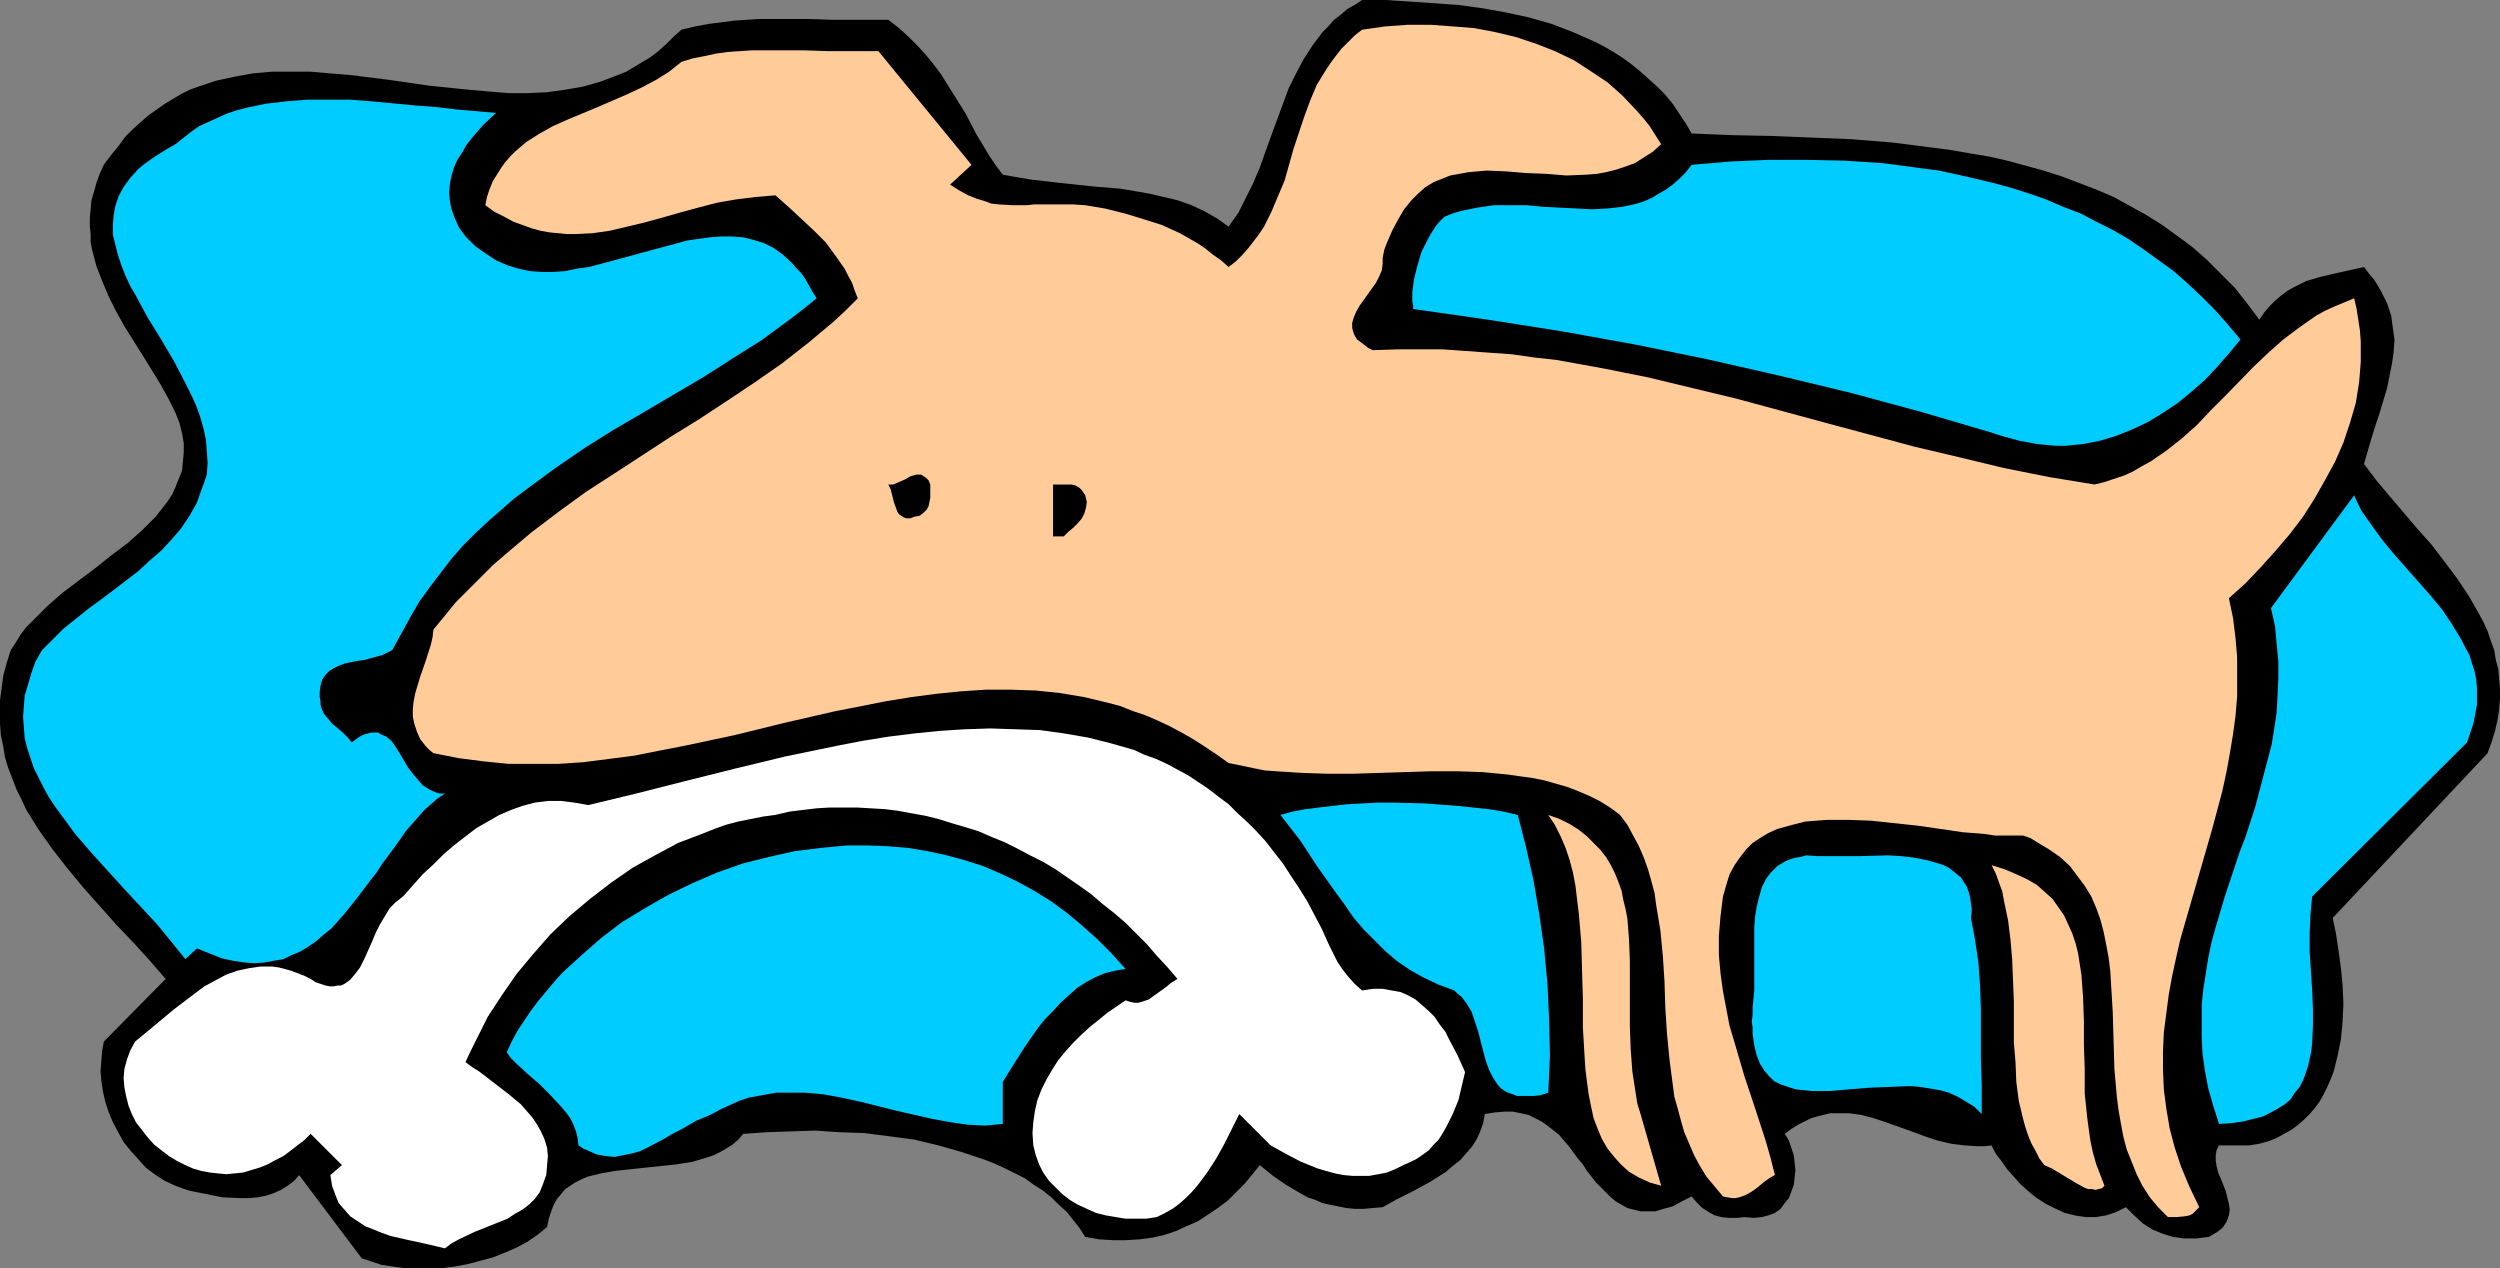
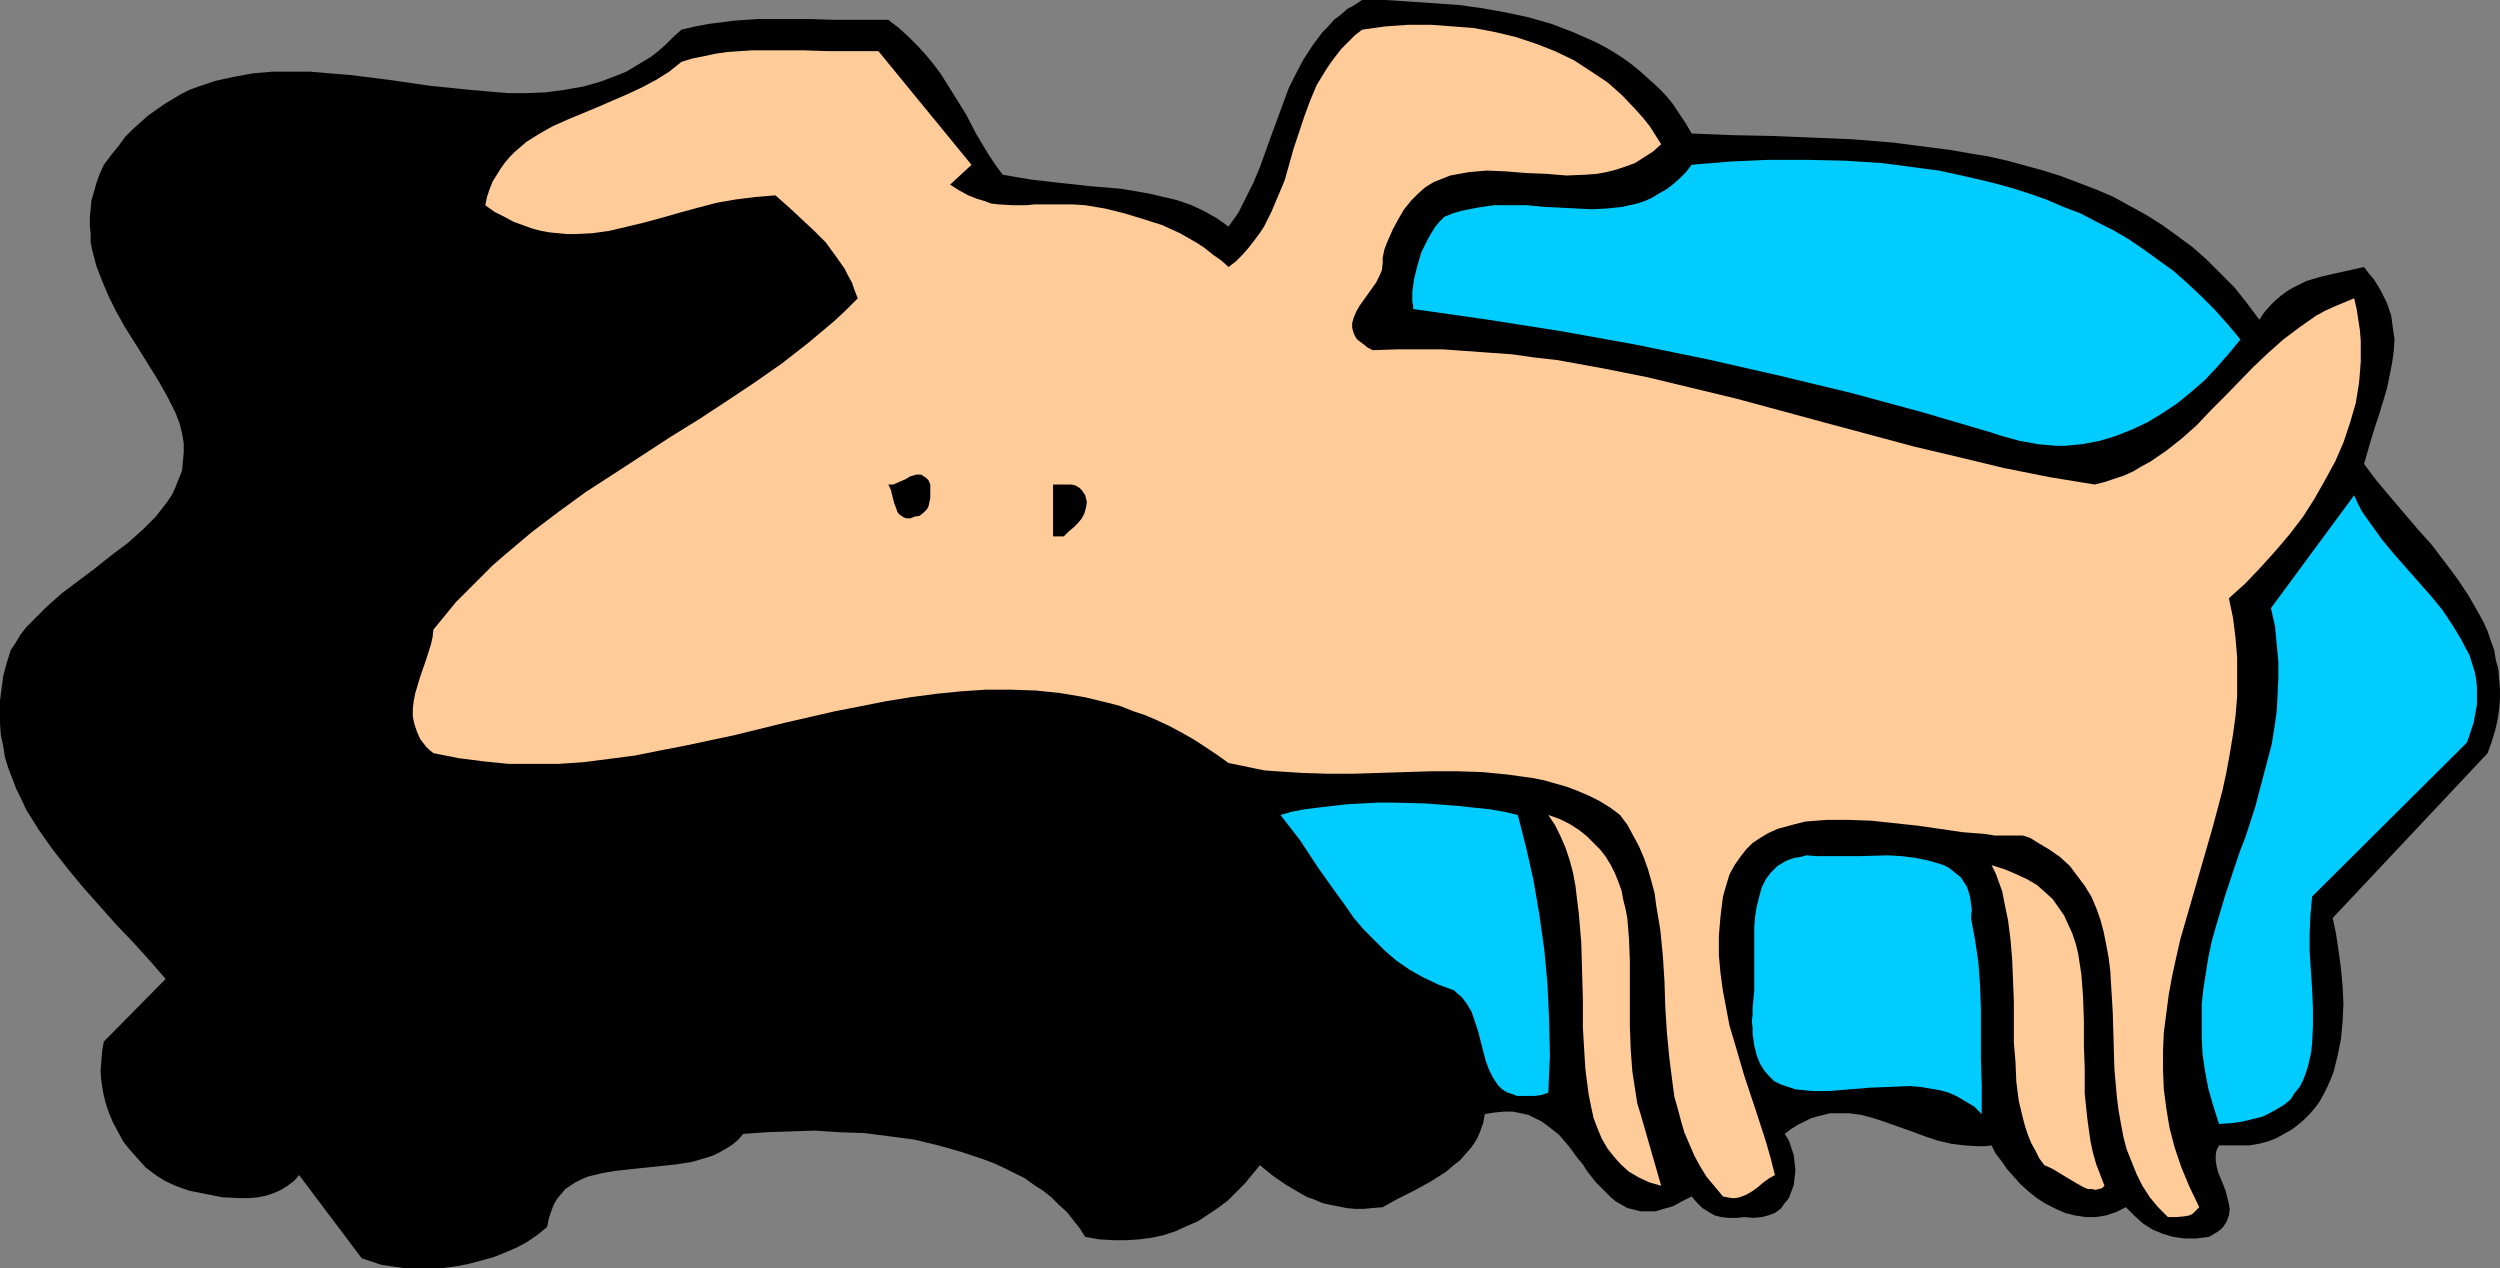
<svg xmlns="http://www.w3.org/2000/svg" xmlns:ns1="http://sodipodi.sourceforge.net/DTD/sodipodi-0.dtd" xmlns:ns2="http://www.inkscape.org/namespaces/inkscape" version="1.0" width="129.724mm" height="65.804mm" id="svg13" ns1:docname="Dog with Bone 13.wmf">
  <rect width="100%" height="100%" fill="#808080" stroke="none" />
  <ns1:namedview id="namedview13" pagecolor="#ffffff" bordercolor="#000000" borderopacity="0.25" ns2:showpageshadow="2" ns2:pageopacity="0.0" ns2:pagecheckerboard="0" ns2:deskcolor="#d1d1d1" ns2:document-units="mm" />
  <defs id="defs1">
    <pattern id="WMFhbasepattern" patternUnits="userSpaceOnUse" width="6" height="6" x="0" y="0" />
  </defs>
  <path style="fill:#000000;fill-opacity:1;fill-rule:evenodd;stroke:none" d="m 331.764,26.18 7.918,0.323 7.918,0.162 7.918,0.323 7.757,0.323 7.918,0.646 7.595,0.97 3.717,0.485 3.717,0.646 3.878,0.646 3.555,0.808 3.555,0.97 3.555,0.97 3.555,1.131 3.394,1.293 3.394,1.293 3.394,1.454 3.232,1.778 3.232,1.778 3.07,1.939 2.909,2.101 3.07,2.262 2.747,2.424 2.747,2.747 2.747,2.747 2.424,3.07 2.424,3.232 0.97,-1.454 1.131,-1.293 0.97,-0.97 1.131,-0.97 1.293,-0.97 1.131,-0.646 1.293,-0.646 1.293,-0.646 2.747,-0.808 2.747,-0.646 2.909,-0.646 2.909,-0.646 0.97,1.293 0.97,1.131 0.808,1.293 0.646,1.131 1.131,2.262 0.808,2.424 0.323,2.424 0.323,2.262 -0.162,2.424 -0.323,2.262 -0.485,2.424 -0.485,2.424 -1.454,4.848 -0.808,2.424 -0.808,2.586 -1.454,5.01 2.424,3.232 2.586,3.07 5.494,6.464 2.747,3.07 2.586,3.394 2.424,3.232 2.262,3.394 1.939,3.394 0.97,1.778 0.808,1.778 0.646,1.939 0.646,1.778 0.323,1.939 0.485,1.778 0.162,1.939 0.162,1.939 v 1.939 l -0.162,2.101 -0.323,2.101 -0.485,2.101 -0.646,2.101 -0.808,2.262 -30.381,32.321 0.646,3.07 0.485,3.232 0.485,3.555 0.323,3.394 0.162,3.555 -0.162,3.555 -0.323,3.394 -0.646,3.232 -0.808,3.232 -0.646,1.616 -0.646,1.454 -0.646,1.293 -0.808,1.454 -0.97,1.293 -0.97,1.131 -1.131,1.131 -1.131,0.97 -1.293,0.97 -1.454,0.808 -1.454,0.808 -1.616,0.646 -1.778,0.485 -1.939,0.323 h -5.979 l -0.485,0.97 -0.162,0.97 v 0.97 l 0.162,1.131 0.323,1.293 0.485,1.131 0.97,2.424 0.323,1.293 0.323,1.293 0.162,1.131 -0.162,1.131 -0.485,1.293 -0.323,0.485 -0.323,0.485 -0.485,0.485 -0.646,0.485 -0.808,0.485 -0.808,0.485 -2.586,0.323 h -2.262 l -2.262,-0.323 -2.101,-0.646 -1.939,-0.808 -1.778,-1.131 -1.778,-1.616 -1.616,-1.616 -0.97,0.485 -0.97,0.485 -1.939,0.646 -2.101,0.323 h -1.939 l -2.101,-0.323 -1.939,-0.485 -1.778,-0.808 -1.939,-0.97 -1.778,-1.131 -1.616,-1.293 -1.616,-1.454 -1.293,-1.454 -1.293,-1.454 -1.131,-1.616 -1.131,-1.454 -0.808,-1.616 -1.293,0.162 h -1.454 l -2.586,-0.162 -2.586,-0.323 -2.747,-0.646 -2.424,-0.808 -2.586,-0.97 -5.01,-1.778 -2.424,-0.808 -2.424,-0.646 -2.424,-0.323 h -2.586 -1.131 l -1.293,0.323 -1.293,0.323 -1.131,0.323 -1.293,0.646 -1.293,0.646 -1.293,0.808 -1.293,0.97 0.808,1.293 0.485,1.454 0.485,1.454 0.162,1.454 0.162,1.454 -0.162,1.454 -0.162,1.454 -0.485,1.293 -0.485,1.293 -0.808,0.97 -0.808,1.131 -1.131,0.808 -1.293,0.485 -1.293,0.323 -1.616,0.162 -1.778,-0.162 -1.454,0.162 h -1.616 l -1.454,-0.162 -1.293,-0.323 -1.131,-0.646 -1.293,-0.808 -1.131,-1.131 -0.97,-1.131 -1.939,0.97 -1.778,0.97 -1.778,0.485 -1.616,0.485 h -1.454 -1.454 l -1.293,-0.323 -1.293,-0.323 -1.131,-0.646 -1.131,-0.646 -0.97,-0.808 -0.97,-0.97 -1.939,-1.939 -1.778,-2.262 -0.808,-1.293 -0.97,-1.131 -1.778,-2.424 -1.939,-2.262 -2.262,-1.778 -1.131,-0.808 -1.293,-0.646 -1.293,-0.646 -1.454,-0.323 -1.616,-0.323 h -1.616 l -1.939,0.162 -1.939,0.323 -0.323,1.778 -0.646,1.778 -0.646,1.454 -0.97,1.454 -1.131,1.293 -1.131,1.293 -1.454,1.131 -1.293,1.131 -3.07,1.939 -3.232,1.778 -3.232,1.616 -2.909,1.616 -1.939,0.162 -1.778,0.162 h -1.778 l -1.616,-0.162 -1.616,-0.323 -1.616,-0.323 -1.454,-0.323 -1.454,-0.646 -1.454,-0.485 -1.454,-0.808 -2.747,-1.616 -2.586,-1.778 -2.586,-2.101 -1.454,1.778 -1.454,1.778 -1.778,1.778 -1.616,1.616 -1.939,1.454 -1.939,1.293 -1.939,1.293 -2.262,0.97 -2.101,0.97 -2.424,0.808 -2.262,0.485 -2.424,0.323 -2.586,0.162 h -2.586 l -2.747,-0.162 -2.747,-0.485 -1.131,-1.778 -1.293,-1.616 -1.131,-1.454 -1.616,-1.454 -1.454,-1.454 -1.616,-1.293 -1.778,-1.131 -1.778,-1.293 -1.939,-0.97 -1.939,-0.97 -2.101,-0.97 -2.101,-0.808 -4.363,-1.454 -4.525,-1.293 -4.686,-1.131 -4.848,-0.646 -5.01,-0.646 -4.848,-0.162 -4.848,-0.323 -4.848,0.162 -4.686,0.162 -4.525,0.323 -0.97,1.131 -1.131,0.97 -1.293,0.808 -1.131,0.646 -1.293,0.646 -1.454,0.485 -2.747,0.808 -3.07,0.485 -3.07,0.323 -3.07,0.323 -3.07,0.323 -2.909,0.323 -2.747,0.485 -2.586,0.646 -1.131,0.485 -1.293,0.646 -0.97,0.646 -0.97,0.646 -0.808,0.97 -0.808,0.97 -0.646,1.131 -0.485,1.293 -0.485,1.454 -0.323,1.616 -1.778,1.454 -2.101,1.454 -2.101,1.131 -2.262,0.97 -2.424,0.97 -2.424,0.646 -2.424,0.646 -2.586,0.485 -2.586,0.323 H 84.194 81.77 79.346 l -2.262,-0.323 -2.262,-0.323 -1.939,-0.646 -1.939,-0.646 -12.282,-16.322 v 0 l -0.97,1.131 -1.293,0.97 -1.293,0.808 -1.454,0.646 -1.454,0.485 -1.616,0.323 -1.778,0.162 h -1.616 l -3.555,-0.162 -3.232,-0.646 -3.232,-0.646 -1.454,-0.485 -1.293,-0.485 -2.101,-0.97 -1.778,-1.131 -1.939,-1.454 -1.454,-1.616 -1.454,-1.616 -1.454,-1.778 -0.97,-1.778 -1.131,-2.101 -0.808,-1.939 -0.646,-1.939 -0.485,-2.101 -0.323,-2.101 -0.162,-1.939 0.162,-2.101 0.162,-1.939 0.323,-1.778 12.12,-12.282 -3.07,-3.555 -3.232,-3.555 -3.394,-3.555 -6.464,-7.272 -3.07,-3.717 -2.909,-3.717 L 7.595,162.736 5.171,158.857 4.202,156.757 3.232,154.817 2.424,152.716 1.616,150.616 0.97,148.515 0.646,146.414 0.162,144.151 0,141.889 v -2.262 -2.262 l 0.323,-2.424 0.323,-2.424 0.646,-2.424 0.808,-2.586 0.97,-1.454 0.97,-1.616 1.131,-1.454 1.293,-1.293 2.747,-2.747 2.909,-2.586 3.232,-2.424 3.232,-2.424 3.232,-2.586 3.232,-2.424 2.909,-2.586 1.293,-1.293 1.293,-1.293 1.131,-1.454 1.131,-1.454 0.97,-1.454 0.646,-1.454 0.646,-1.616 0.646,-1.616 0.162,-1.778 0.162,-1.778 V 86.943 L 35.714,85.004 35.229,83.065 34.421,80.964 32.966,78.055 31.35,75.146 27.957,69.652 24.402,63.995 22.786,61.087 21.331,58.178 20.038,55.107 18.907,52.198 18.099,49.128 17.776,47.512 v -1.616 l -0.162,-1.616 v -1.616 l 0.162,-1.616 0.162,-1.778 0.485,-1.616 0.485,-1.778 0.646,-1.778 0.808,-1.778 1.454,-1.939 1.454,-1.778 1.293,-1.778 1.454,-1.454 1.616,-1.454 1.454,-1.293 1.616,-1.131 1.616,-1.131 1.616,-0.97 1.616,-0.97 1.616,-0.808 1.778,-0.646 3.394,-1.131 3.717,-0.808 3.555,-0.646 3.717,-0.323 h 3.717 3.878 l 3.717,0.323 4.04,0.323 7.757,0.97 7.757,1.131 7.918,0.808 3.717,0.323 3.878,0.323 h 3.717 l 3.717,-0.162 3.555,-0.485 3.717,-0.646 3.394,-0.97 3.394,-1.293 1.616,-0.646 1.616,-0.97 1.616,-0.97 1.616,-0.97 1.454,-1.131 1.454,-1.293 1.454,-1.454 1.616,-1.454 2.747,-0.646 2.586,-0.485 2.586,-0.323 2.424,-0.323 4.848,-0.323 h 4.848 4.686 l 5.01,0.162 h 2.586 2.586 2.747 2.909 l 2.101,1.616 1.939,1.778 1.778,1.778 1.616,1.778 1.454,1.778 1.454,1.939 2.424,3.879 2.424,3.879 2.101,4.04 2.424,4.04 1.293,1.939 1.454,1.939 2.747,0.485 2.909,0.485 5.656,0.646 5.979,0.646 5.818,0.485 2.909,0.485 2.747,0.485 2.747,0.646 2.747,0.646 2.747,0.97 2.424,1.131 2.586,1.454 2.262,1.616 1.939,-2.747 1.454,-2.909 1.454,-2.909 1.293,-3.07 2.262,-6.303 2.262,-6.141 1.131,-3.07 1.454,-2.909 1.454,-2.747 1.778,-2.747 1.939,-2.586 1.131,-1.131 1.131,-1.293 1.293,-0.97 1.293,-1.131 1.454,-0.808 L 267.125,0 h 4.686 l 4.848,0.323 4.686,0.323 4.686,0.323 4.686,0.646 4.525,0.808 4.525,0.97 4.525,1.293 4.202,1.616 4.04,1.778 1.939,0.97 1.939,1.131 1.778,1.131 1.778,1.293 1.778,1.454 1.616,1.454 1.616,1.454 1.616,1.616 1.454,1.778 1.293,1.939 1.293,1.939 z" id="path1" />
  <path style="fill:#ffcc99;fill-opacity:1;fill-rule:evenodd;stroke:none" d="m 325.785,28.281 -1.616,1.454 -1.778,1.131 -1.778,1.131 -1.778,0.646 -1.939,0.646 -1.939,0.485 -1.778,0.323 -2.101,0.162 -3.878,0.162 -3.878,-0.323 -4.04,-0.162 -1.939,-0.162 -1.939,-0.162 -3.878,-0.162 -1.778,0.162 -1.778,0.162 -1.778,0.323 -1.778,0.323 -1.616,0.646 -1.616,0.646 -1.616,0.97 -1.454,1.293 -1.293,1.293 -1.454,1.778 -1.131,1.939 -1.131,2.101 -1.131,2.586 -0.485,1.293 -0.323,1.616 v 1.131 l -0.162,1.293 -0.485,1.131 -0.646,1.293 -3.232,4.525 -0.646,1.131 -0.485,1.131 -0.323,1.131 v 0.97 l 0.323,1.131 0.323,0.646 0.323,0.485 0.646,0.485 0.646,0.485 0.808,0.646 0.97,0.485 4.686,-0.162 h 4.525 4.525 l 4.525,0.323 4.525,0.323 4.525,0.323 4.525,0.646 4.363,0.485 8.888,1.616 8.888,1.778 8.726,2.101 8.726,2.101 17.291,4.687 17.453,4.687 8.888,2.101 8.726,2.101 8.888,1.778 8.888,1.454 1.939,-0.485 1.939,-0.646 1.939,-0.646 1.778,-0.808 1.616,-0.97 1.778,-0.97 3.07,-2.101 3.07,-2.424 2.909,-2.586 2.747,-2.909 2.747,-2.747 5.656,-5.818 2.909,-2.747 2.909,-2.586 3.232,-2.424 3.232,-2.262 1.778,-0.97 1.778,-0.808 1.939,-0.808 1.939,-0.808 0.485,2.101 0.323,2.101 0.323,2.101 0.162,2.101 v 2.101 1.939 l -0.162,2.101 -0.162,1.939 -0.646,4.04 -1.131,3.879 -1.293,3.879 -1.616,3.717 -1.939,3.555 -2.101,3.717 -2.262,3.555 -2.586,3.394 -2.747,3.232 -2.909,3.232 -3.07,3.232 -3.232,2.909 0.808,3.879 0.485,3.879 0.323,3.879 v 3.879 3.717 l -0.323,3.879 -0.485,3.555 -0.646,3.879 -0.646,3.555 -0.808,3.717 -1.939,7.272 -2.101,7.272 -2.101,7.272 -2.101,7.272 -0.808,3.555 -0.808,3.717 -0.646,3.555 -0.485,3.717 -0.485,3.717 -0.162,3.717 v 3.555 l 0.162,3.879 0.485,3.717 0.646,3.879 0.97,3.717 1.293,3.879 1.616,3.879 1.939,4.04 -0.646,0.646 -0.646,0.646 -0.646,0.323 -0.808,0.162 -1.616,0.162 h -1.778 l -1.939,-1.939 -1.616,-1.939 -1.454,-2.262 -1.131,-2.262 -0.97,-2.424 -0.97,-2.424 -0.646,-2.424 -0.485,-2.586 -0.485,-2.747 -0.323,-2.586 -0.485,-5.495 -0.162,-5.656 -0.162,-5.495 -0.323,-5.333 -0.162,-2.747 -0.323,-2.586 -0.485,-2.586 -0.485,-2.424 -0.646,-2.424 -0.808,-2.262 -0.97,-2.262 -1.293,-2.101 -1.454,-1.939 -1.454,-1.939 -1.939,-1.778 -2.101,-1.454 -2.424,-1.454 -1.293,-0.808 -1.454,-0.485 h -1.778 -1.778 -1.939 l -2.101,-0.323 -4.202,-0.323 -4.363,-0.646 -4.525,-0.646 -4.525,-0.485 -4.525,-0.485 -4.363,-0.162 h -2.262 -2.101 l -2.101,0.162 -2.101,0.162 -1.939,0.485 -1.778,0.485 -1.778,0.485 -1.778,0.808 -1.616,0.97 -1.454,0.97 -1.293,1.293 -1.131,1.454 -1.131,1.616 -0.97,1.778 -0.646,2.101 -0.646,2.262 -0.485,3.879 -0.323,3.879 v 3.717 l 0.323,3.555 0.485,3.555 0.646,3.394 0.646,3.394 0.97,3.232 1.939,6.626 2.101,6.303 2.101,6.464 0.97,3.394 0.808,3.232 -1.131,0.646 -1.131,0.808 -1.131,0.97 -1.131,0.808 -1.131,0.646 -1.293,0.485 -0.808,0.162 h -0.646 l -0.97,-0.162 -0.808,-0.162 -1.616,-1.939 -1.616,-1.939 -1.293,-2.101 -1.131,-2.101 -0.97,-2.262 -0.97,-2.262 -0.646,-2.262 -0.646,-2.424 -0.646,-2.262 -0.323,-2.424 -0.646,-5.01 -0.485,-5.01 -0.323,-5.01 -0.162,-5.171 -0.323,-5.01 -0.485,-5.01 -0.808,-4.848 -0.323,-2.424 -0.646,-2.424 -0.646,-2.262 -0.808,-2.262 -0.97,-2.262 -1.131,-2.101 -1.131,-2.101 -1.454,-1.939 -1.939,-1.454 -2.101,-1.293 -1.939,-0.97 -2.262,-0.97 -2.101,-0.808 -2.262,-0.646 -2.262,-0.646 -2.424,-0.485 -2.424,-0.323 -2.262,-0.323 -5.01,-0.485 -5.01,-0.162 h -5.01 l -10.181,0.323 -5.171,0.162 h -5.01 l -5.01,-0.162 -5.01,-0.323 -2.262,-0.162 -2.424,-0.485 -2.262,-0.485 -2.424,-0.485 -2.262,-1.616 -2.424,-1.616 -2.262,-1.454 -2.262,-1.293 -2.424,-1.293 -2.424,-1.131 -2.262,-0.97 -2.424,-0.808 -2.424,-0.97 -2.424,-0.646 -4.686,-1.131 -4.848,-0.808 -4.686,-0.485 -4.848,-0.162 h -5.01 l -4.848,0.323 -4.848,0.485 -4.848,0.646 -5.01,0.808 -4.848,0.97 -5.01,0.97 -9.858,2.262 -9.858,2.424 -9.858,2.101 -5.01,0.97 -4.848,0.97 -5.01,0.646 -5.01,0.646 -4.848,0.323 h -5.01 -4.848 l -4.848,-0.485 -5.01,-0.646 -4.848,-0.97 -0.808,-0.646 -0.646,-0.646 -1.131,-1.454 -0.646,-1.454 -0.485,-1.454 -0.323,-1.454 v -1.616 l 0.162,-1.454 0.323,-1.616 0.97,-3.232 1.131,-3.232 0.97,-3.07 0.323,-1.454 0.162,-1.454 2.262,-2.747 2.101,-2.586 2.424,-2.424 2.424,-2.424 2.424,-2.424 2.424,-2.101 5.171,-4.363 5.333,-4.04 5.333,-3.879 5.494,-3.555 11.15,-7.272 5.494,-3.394 5.656,-3.717 5.333,-3.555 5.333,-3.717 5.171,-4.04 5.01,-4.202 2.262,-2.101 2.424,-2.424 -0.646,-1.616 -0.485,-1.454 -0.808,-1.454 -0.646,-1.293 -1.939,-2.747 -1.778,-2.424 -2.262,-2.262 -2.424,-2.262 -2.424,-2.262 -2.747,-2.424 -1.939,0.162 -1.939,0.162 -3.878,0.485 -3.717,0.646 -3.717,0.97 -3.555,0.97 -3.394,0.97 -3.555,0.97 -3.394,0.808 -3.394,0.808 -3.394,0.485 -3.394,0.162 h -1.616 l -1.616,-0.162 -1.778,-0.162 -1.778,-0.323 -1.778,-0.485 -1.778,-0.646 -1.778,-0.646 -1.778,-0.97 -1.939,-0.97 -1.778,-1.293 0.323,-1.616 0.485,-1.454 0.646,-1.616 0.808,-1.293 0.808,-1.293 0.808,-1.131 0.97,-1.131 0.97,-0.97 2.262,-1.939 2.586,-1.616 2.586,-1.454 2.909,-1.293 5.818,-2.424 5.979,-2.586 2.747,-1.293 2.747,-1.454 2.586,-1.616 2.424,-1.939 2.101,-0.646 2.424,-0.485 2.262,-0.485 2.262,-0.323 4.848,-0.323 h 5.01 4.848 l 5.01,0.162 h 5.01 4.848 l 18.261,22.301 -4.202,3.879 1.778,1.131 1.778,0.97 1.616,0.646 1.616,0.485 1.293,0.485 1.454,0.162 2.747,0.162 h 2.747 l 1.454,-0.162 h 1.778 3.717 2.101 l 2.424,0.162 3.878,0.646 3.878,0.97 3.717,1.131 3.555,1.131 3.555,1.616 3.394,1.939 1.454,0.97 1.616,1.293 1.616,1.131 1.454,1.293 1.454,-1.131 1.293,-1.293 1.131,-1.293 1.131,-1.454 0.97,-1.293 0.97,-1.454 1.454,-2.909 1.293,-3.07 1.293,-3.07 1.778,-6.303 2.101,-6.303 1.131,-3.07 1.293,-3.07 1.778,-2.909 0.97,-1.454 0.97,-1.293 1.131,-1.454 1.293,-1.293 1.293,-1.293 1.454,-1.131 4.525,-0.646 4.525,-0.323 h 4.363 l 4.363,0.323 4.202,0.323 4.202,0.808 4.04,0.97 3.878,1.293 3.717,1.454 3.717,1.778 3.232,2.101 3.394,2.262 2.909,2.586 2.747,2.909 1.293,1.454 1.293,1.616 1.131,1.778 z" id="path2" />
-   <path style="fill:#00ccff;fill-opacity:1;fill-rule:evenodd;stroke:none" d="m 97.283,22.14 -2.424,2.262 -2.262,2.586 -1.131,1.454 -0.808,1.454 -0.97,1.454 -0.646,1.454 -0.485,1.616 -0.323,1.616 -0.162,1.778 0.162,1.616 0.323,1.616 0.646,1.778 0.808,1.778 1.293,1.778 0.97,0.97 0.97,0.97 2.101,1.454 1.939,1.293 2.262,0.97 2.101,0.646 2.262,0.485 2.262,0.162 h 2.424 l 2.262,-0.162 2.262,-0.485 2.424,-0.323 2.424,-0.646 9.534,-2.586 4.848,-1.293 2.262,-0.646 2.262,-0.323 2.262,-0.323 2.262,-0.162 h 2.101 l 2.262,0.162 1.939,0.485 2.101,0.646 1.939,0.97 1.778,1.293 1.778,1.616 0.808,0.97 0.97,0.97 0.808,1.131 0.646,1.131 0.808,1.454 0.808,1.293 -2.586,2.101 -2.747,2.101 -5.494,4.04 -5.656,3.555 -5.818,3.717 -11.797,6.949 -5.818,3.394 -5.656,3.555 -5.656,3.879 -5.494,4.04 -2.586,1.939 -2.586,2.262 -2.586,2.262 -2.424,2.262 -2.424,2.424 -2.262,2.586 -2.101,2.747 -2.101,2.747 -2.101,2.909 -1.778,3.07 -1.778,3.232 -1.778,3.232 -0.97,0.485 -0.97,0.485 -2.424,0.646 -1.131,0.323 -1.293,0.162 -2.424,0.485 -1.293,0.485 -0.97,0.485 -0.808,0.485 -0.808,0.808 -0.646,0.97 -0.323,1.131 -0.162,1.293 v 0.97 l 0.162,0.808 v 0.646 l 0.162,0.646 0.485,1.131 0.808,0.97 0.808,0.97 2.101,1.778 0.97,0.97 0.808,0.97 0.808,-0.646 0.97,-0.646 0.808,-0.323 0.646,-0.162 0.646,-0.162 h 0.646 0.646 l 0.485,0.323 1.131,0.485 0.97,0.808 0.808,1.131 0.808,1.293 1.616,2.747 0.97,1.293 0.97,1.131 0.97,1.131 1.293,0.808 0.646,0.323 0.808,0.323 0.646,0.162 h 0.97 l -1.454,0.97 -1.293,1.131 -1.293,1.131 -1.131,1.293 -2.424,2.747 -2.262,3.232 -2.424,3.232 -1.131,1.778 -1.293,1.616 -2.424,3.232 -2.586,3.232 -1.293,1.454 -1.293,1.454 -1.454,1.131 -1.454,1.293 -1.616,1.131 -1.616,0.97 -1.616,0.646 -1.616,0.808 -1.939,0.323 -1.778,0.323 -1.939,0.162 -2.101,-0.162 -2.101,-0.323 -2.262,-0.485 -2.424,-0.97 -2.424,-0.97 -2.262,2.101 -2.747,-3.394 -2.909,-3.555 -6.464,-6.949 -6.302,-6.949 -3.07,-3.555 -2.747,-3.717 -1.293,-1.778 -1.293,-1.939 -0.97,-1.778 -0.97,-1.939 -0.97,-1.939 -0.646,-1.939 -0.646,-1.939 -0.485,-1.939 -0.162,-2.101 -0.162,-2.101 0.162,-2.101 0.162,-2.101 0.646,-2.101 0.646,-2.262 0.808,-2.262 1.293,-2.262 2.101,-2.101 2.101,-2.101 2.424,-1.939 2.424,-1.939 2.424,-1.778 2.586,-1.939 4.848,-3.717 2.262,-2.101 2.262,-1.939 1.939,-2.101 1.939,-2.262 1.616,-2.424 1.454,-2.586 0.97,-2.747 0.485,-1.293 0.485,-1.454 0.162,-2.262 -0.162,-2.262 -0.162,-2.262 -0.485,-2.262 -0.646,-2.262 -0.808,-2.262 -0.97,-2.101 -1.131,-2.262 -2.262,-4.363 -2.586,-4.363 -2.586,-4.202 -2.262,-4.202 -1.131,-1.939 -0.97,-2.101 -0.808,-2.101 -0.646,-1.939 -0.485,-1.939 -0.485,-1.939 v -1.939 l 0.162,-1.939 0.323,-1.778 0.646,-1.939 0.97,-1.778 1.293,-1.778 1.616,-1.778 0.97,-0.808 1.131,-0.808 1.131,-0.808 1.293,-0.808 1.293,-0.808 1.454,-0.808 1.616,-1.293 1.454,-1.131 1.616,-1.131 1.778,-0.808 1.778,-0.808 1.778,-0.808 1.939,-0.646 1.778,-0.485 3.878,-0.808 4.04,-0.485 4.202,-0.323 h 4.202 4.202 l 4.202,0.323 8.565,0.808 4.202,0.323 4.04,0.485 3.878,0.323 z" id="path3" />
  <path style="fill:#00ccff;fill-opacity:1;fill-rule:evenodd;stroke:none" d="m 439.39,66.581 -2.262,2.747 -2.262,2.586 -2.424,2.586 -2.586,2.262 -2.747,2.262 -2.909,1.939 -2.909,1.778 -3.07,1.454 -3.232,1.293 -3.232,0.97 -3.394,0.646 -3.394,0.323 h -1.778 l -1.778,-0.162 -1.778,-0.162 -1.778,-0.323 -1.778,-0.323 -1.778,-0.485 -1.778,-0.485 -1.939,-0.646 -13.736,-4.04 -13.736,-3.717 -14.059,-3.394 -14.221,-3.232 -14.221,-2.909 -14.382,-2.586 -14.382,-2.262 -14.706,-2.101 v -0.646 l -0.162,-0.808 v -0.97 -0.97 l 0.162,-1.131 0.162,-1.293 0.646,-2.586 0.808,-2.747 1.293,-2.586 0.646,-1.131 0.808,-1.293 0.808,-0.97 0.97,-0.97 1.616,-0.646 1.616,-0.485 1.616,-0.323 1.616,-0.323 3.232,-0.485 h 3.232 3.232 l 3.232,0.323 3.232,0.162 3.232,0.162 3.07,0.162 3.07,-0.162 2.909,-0.323 1.454,-0.323 1.454,-0.323 1.454,-0.485 1.454,-0.646 1.293,-0.808 1.454,-0.808 1.293,-0.97 1.293,-1.131 1.293,-1.293 1.131,-1.454 7.595,-0.646 7.434,-0.323 h 7.595 l 7.434,0.162 7.434,0.485 3.717,0.485 3.555,0.485 3.717,0.485 3.717,0.808 3.555,0.808 3.394,0.808 3.555,0.97 3.555,1.131 3.232,1.131 3.394,1.454 3.394,1.293 3.07,1.616 3.232,1.616 3.07,1.778 3.07,2.101 2.909,2.101 2.909,2.101 2.747,2.424 2.747,2.586 2.586,2.586 2.586,2.909 z" id="path4" />
  <path style="fill:#000000;fill-opacity:1;fill-rule:evenodd;stroke:none" d="m 182.446,95.024 v 2.586 l -0.162,0.808 -0.162,0.808 -0.323,0.646 -0.646,0.646 -0.808,0.646 -0.97,0.162 -0.808,0.323 h -0.808 l -0.485,-0.162 -0.485,-0.323 -0.485,-0.323 -0.323,-0.485 -0.162,-0.485 -0.485,-1.293 -0.323,-1.293 -0.323,-1.293 -0.485,-0.97 h 0.485 0.485 l 1.131,-0.485 1.131,-0.485 1.131,-0.646 1.131,-0.323 h 0.485 0.485 l 0.485,0.323 0.485,0.323 0.485,0.485 z" id="path5" />
  <path style="fill:#000000;fill-opacity:1;fill-rule:evenodd;stroke:none" d="m 212.827,97.124 0.162,0.646 0.162,0.646 -0.162,1.131 -0.323,1.131 -0.485,0.97 -0.808,0.97 -0.808,0.808 -0.97,0.808 -0.97,0.97 h -2.101 V 95.024 h 0.808 0.97 0.97 0.808 l 0.808,0.162 0.808,0.485 0.485,0.485 z" id="path6" />
  <path style="fill:#00ccff;fill-opacity:1;fill-rule:evenodd;stroke:none" d="m 483.83,145.606 -30.381,30.22 -0.323,3.555 -0.162,3.555 v 3.717 l 0.485,7.434 0.162,3.717 v 3.394 l -0.162,3.394 -0.162,1.616 -0.323,1.454 -0.323,1.454 -0.485,1.454 -0.485,1.293 -0.646,1.293 -0.97,1.131 -0.808,1.293 -1.131,0.97 -1.293,0.808 -1.454,0.808 -1.616,0.808 -1.939,0.485 -1.939,0.485 -2.262,0.323 -2.424,0.162 -1.131,-3.555 -0.97,-3.394 -0.646,-3.394 -0.485,-3.394 -0.162,-3.232 v -3.232 -3.232 l 0.323,-3.07 0.485,-3.07 0.485,-3.07 0.646,-3.07 0.808,-2.909 1.778,-5.979 1.939,-5.818 0.97,-2.909 1.131,-2.909 1.939,-5.979 1.616,-6.141 0.808,-3.07 0.808,-3.07 0.485,-3.07 0.485,-3.232 0.162,-3.232 0.162,-3.394 v -3.232 l -0.323,-3.394 -0.323,-3.555 -0.808,-3.555 16.322,-22.14 0.646,1.454 0.808,1.616 1.939,2.747 2.101,2.909 2.262,2.747 4.848,5.495 2.424,2.747 2.262,2.747 1.939,2.909 1.778,2.909 0.808,1.616 0.808,1.454 0.485,1.616 0.485,1.454 0.323,1.616 0.162,1.616 v 1.778 1.616 l -0.323,1.778 -0.323,1.778 -0.646,1.939 z" id="path7" />
-   <path style="fill:#ffffff;fill-opacity:1;fill-rule:evenodd;stroke:none" d="m 259.206,182.129 1.454,3.232 1.616,3.232 0.97,1.454 1.131,1.454 1.293,1.454 1.454,1.293 2.101,-0.323 h 1.939 l 1.778,0.323 1.778,0.323 1.454,0.646 1.454,0.808 1.293,1.131 1.293,1.131 1.131,1.131 0.97,1.454 1.131,1.454 0.808,1.616 1.616,3.07 1.454,3.232 -0.646,2.747 -0.646,2.747 -1.131,2.747 -1.293,2.586 -0.646,1.131 -0.808,1.293 -0.97,0.97 -0.97,1.131 -1.131,0.808 -1.131,0.808 -1.293,0.646 -1.454,0.646 -1.616,0.808 -1.616,0.646 -1.616,0.323 -1.778,0.323 h -1.778 -1.616 l -1.778,-0.162 -1.616,-0.323 -1.778,-0.485 -1.616,-0.485 -3.232,-1.293 -3.07,-1.616 -2.909,-1.616 -6.141,-6.141 -1.454,2.909 -1.454,2.909 -1.616,2.909 -1.778,2.747 -1.939,2.586 -1.131,1.293 -1.131,1.131 -1.293,1.131 -1.293,0.97 -1.454,0.808 -1.616,0.808 -2.101,0.323 h -1.939 -2.101 l -1.939,-0.323 -1.939,-0.323 -1.939,-0.485 -1.778,-0.808 -1.778,-0.808 -1.616,-0.97 -1.454,-1.131 -1.293,-1.293 -1.293,-1.293 -1.131,-1.616 -0.808,-1.616 -0.646,-1.778 -0.485,-1.939 -0.162,-2.424 0.162,-2.101 0.323,-2.262 0.485,-2.101 0.808,-2.101 0.97,-1.939 1.131,-1.939 1.131,-1.778 1.454,-1.778 1.454,-1.616 1.616,-1.616 1.778,-1.616 1.616,-1.293 1.778,-1.454 3.555,-2.424 0.97,0.323 0.808,0.162 h 0.646 l 0.646,-0.162 1.454,-0.485 1.131,-0.808 1.131,-0.808 1.131,-0.808 0.97,-0.808 1.293,-0.808 -1.939,-2.262 -2.101,-2.262 -1.939,-2.262 -2.101,-2.101 -2.101,-2.101 -2.262,-1.939 -2.262,-1.778 -2.262,-1.939 -2.262,-1.616 -4.686,-3.232 -2.424,-1.454 -2.586,-1.293 -2.424,-1.293 -2.586,-1.293 -2.424,-0.97 -2.586,-1.131 -2.586,-0.808 -2.747,-0.808 -2.586,-0.808 -2.586,-0.646 -2.747,-0.485 -2.586,-0.485 -2.586,-0.323 -2.747,-0.162 -2.747,-0.162 h -2.586 -2.747 l -2.586,0.162 -2.747,0.323 -2.586,0.323 -2.747,0.646 -2.424,0.323 -2.424,0.485 -2.424,0.485 -2.424,0.646 -2.262,0.808 -2.424,0.97 -4.686,1.778 -4.525,2.424 -4.363,2.424 -4.202,2.909 -4.202,3.232 -4.04,3.394 -3.717,3.555 -3.394,3.879 -3.232,3.879 -2.909,4.202 -2.747,4.202 -2.262,4.525 -1.131,2.262 -0.97,2.101 1.293,0.97 1.293,0.808 1.293,0.97 1.454,1.131 2.747,2.101 2.747,2.262 1.131,1.293 1.131,1.293 0.97,1.454 0.808,1.454 0.646,1.454 0.485,1.616 0.162,1.616 -0.162,1.778 -0.162,1.939 -0.646,1.778 -0.646,1.616 -0.97,1.293 -1.131,1.131 -1.293,0.97 -1.454,0.808 -1.454,0.97 -3.232,1.293 -3.232,1.293 -3.07,1.454 -1.454,0.808 -1.293,0.97 -3.394,-0.808 -3.717,-0.808 -3.555,-0.808 -1.778,-0.646 -1.616,-0.646 -1.616,-0.646 -1.454,-0.97 -1.454,-0.97 -1.131,-1.293 -1.131,-1.293 -0.646,-1.616 -0.646,-1.778 -0.323,-2.101 v 0 l 2.262,-1.939 -6.141,-6.141 -1.293,1.293 -1.293,0.97 -1.454,1.131 -1.293,0.97 -1.616,0.808 -1.454,0.808 -1.616,0.646 -1.616,0.485 -1.616,0.485 -1.616,0.162 -1.616,0.162 -1.778,-0.162 -1.454,-0.162 -1.778,-0.323 -1.616,-0.485 -1.454,-0.646 -1.616,-0.808 -1.616,-0.97 -1.454,-1.131 -1.454,-1.131 -1.293,-1.454 -1.131,-1.454 -1.131,-1.454 -0.808,-1.616 -0.646,-1.616 -0.485,-1.939 -0.323,-1.616 -0.162,-1.939 0.162,-1.778 0.485,-1.778 0.646,-1.778 0.97,-1.778 3.717,-3.07 3.878,-3.232 4.04,-3.07 1.939,-1.454 2.101,-1.131 2.101,-1.131 2.262,-0.808 2.262,-0.485 2.262,-0.323 h 2.424 l 1.131,0.162 1.293,0.323 1.131,0.323 1.293,0.485 1.293,0.485 1.293,0.646 0.97,0.646 0.97,0.323 0.97,0.323 0.808,0.162 h 0.808 l 0.808,-0.162 h 0.646 l 0.646,-0.323 0.485,-0.323 0.646,-0.485 0.97,-1.131 0.97,-1.293 0.808,-1.616 1.454,-3.232 0.808,-1.939 0.808,-1.616 0.97,-1.616 0.97,-1.616 1.131,-1.131 1.454,-1.131 3.878,-4.363 2.101,-1.939 2.101,-2.101 2.101,-1.778 2.101,-1.616 2.101,-1.616 2.262,-1.293 2.262,-1.293 2.262,-0.97 2.262,-0.808 2.424,-0.646 2.586,-0.323 h 2.586 l 2.586,0.323 2.747,0.485 4.686,-1.131 4.686,-1.131 9.534,-2.424 9.696,-2.424 10.019,-2.424 10.181,-2.101 5.01,-0.97 5.01,-0.808 5.171,-0.646 4.848,-0.485 5.01,-0.323 5.01,-0.162 4.848,0.162 4.848,0.162 4.686,0.646 4.686,0.808 4.525,1.131 4.525,1.293 2.101,0.97 2.262,0.808 2.101,0.97 2.101,1.131 2.101,1.131 1.939,1.293 1.939,1.293 2.101,1.616 1.939,1.454 1.778,1.778 1.778,1.616 1.939,1.939 1.778,1.939 1.616,2.101 1.778,2.262 1.454,2.262 1.616,2.424 1.616,2.586 1.454,2.747 z" id="path8" />
-   <path style="fill:#00ccff;fill-opacity:1;fill-rule:evenodd;stroke:none" d="m 297.667,159.827 1.616,6.303 1.454,6.464 1.131,6.626 0.97,6.787 0.646,6.949 0.323,6.949 0.162,7.111 -0.323,7.272 -1.454,0.485 -1.293,0.162 h -1.293 -1.131 -0.97 l -0.808,-0.323 -0.97,-0.323 -0.646,-0.323 -0.646,-0.485 -0.646,-0.646 -0.97,-1.454 -0.808,-1.616 -0.646,-1.778 -0.97,-3.717 -0.485,-1.939 -0.646,-1.939 -0.646,-1.939 -0.97,-1.616 -0.97,-1.293 -0.808,-0.646 -0.646,-0.646 -3.07,-1.131 -3.07,-1.454 -2.586,-1.454 -2.586,-1.778 -2.262,-1.939 -2.101,-2.101 -2.101,-2.101 -1.939,-2.262 -1.778,-2.586 -1.778,-2.424 -3.555,-5.01 -3.394,-5.171 -3.878,-5.01 2.262,-0.646 2.586,-0.485 2.586,-0.323 2.747,-0.323 2.909,-0.323 2.909,-0.162 3.07,-0.162 h 3.232 l 6.141,0.162 6.302,0.485 3.07,0.323 3.07,0.323 2.909,0.485 z" id="path9" />
+   <path style="fill:#00ccff;fill-opacity:1;fill-rule:evenodd;stroke:none" d="m 297.667,159.827 1.616,6.303 1.454,6.464 1.131,6.626 0.97,6.787 0.646,6.949 0.323,6.949 0.162,7.111 -0.323,7.272 -1.454,0.485 -1.293,0.162 h -1.293 -1.131 -0.97 l -0.808,-0.323 -0.97,-0.323 -0.646,-0.323 -0.646,-0.485 -0.646,-0.646 -0.97,-1.454 -0.808,-1.616 -0.646,-1.778 -0.97,-3.717 -0.485,-1.939 -0.646,-1.939 -0.646,-1.939 -0.97,-1.616 -0.97,-1.293 -0.808,-0.646 -0.646,-0.646 -3.07,-1.131 -3.07,-1.454 -2.586,-1.454 -2.586,-1.778 -2.262,-1.939 -2.101,-2.101 -2.101,-2.101 -1.939,-2.262 -1.778,-2.586 -1.778,-2.424 -3.555,-5.01 -3.394,-5.171 -3.878,-5.01 2.262,-0.646 2.586,-0.485 2.586,-0.323 2.747,-0.323 2.909,-0.323 2.909,-0.162 3.07,-0.162 h 3.232 l 6.141,0.162 6.302,0.485 3.07,0.323 3.07,0.323 2.909,0.485 " id="path9" />
  <path style="fill:#ffcc99;fill-opacity:1;fill-rule:evenodd;stroke:none" d="m 321.745,218.49 4.04,14.06 -2.262,-0.646 -2.101,-0.97 -1.939,-1.131 -1.616,-1.454 -1.293,-1.454 -1.293,-1.616 -1.131,-1.939 -0.808,-1.939 -0.808,-2.101 -0.485,-2.262 -0.485,-2.424 -0.323,-2.424 -0.323,-2.586 -0.162,-2.586 -0.323,-5.495 v -5.495 l -0.162,-5.656 -0.162,-5.656 -0.485,-5.656 -0.323,-2.586 -0.323,-2.747 -0.485,-2.586 -0.646,-2.424 -0.808,-2.424 -0.97,-2.262 -1.131,-2.262 -1.293,-1.939 2.262,0.808 1.939,0.97 1.778,1.131 1.616,1.293 1.293,1.293 1.293,1.293 1.131,1.454 0.97,1.616 0.808,1.616 0.646,1.616 0.646,1.778 0.323,1.778 0.485,1.939 0.323,1.778 0.323,4.04 0.162,4.202 v 4.202 8.565 l 0.162,4.525 0.323,4.363 0.646,4.202 0.323,2.101 z" id="path10" />
-   <path style="fill:#00ccff;fill-opacity:1;fill-rule:evenodd;stroke:none" d="m 220.745,190.047 -2.101,0.323 -1.939,0.485 -1.939,0.808 -1.778,0.97 -1.778,1.131 -1.616,1.454 -1.616,1.454 -1.454,1.616 -1.616,1.616 -1.293,1.616 -2.586,3.717 -2.262,3.555 -2.101,3.394 v 8.242 l -1.778,0.162 -1.616,0.162 -3.394,-0.162 -3.394,-0.485 -3.555,-0.646 -3.555,-0.808 -3.555,-0.808 -7.11,-1.778 -3.717,-0.808 -3.555,-0.646 -3.717,-0.323 h -3.717 -1.778 l -1.778,0.323 -1.778,0.323 -1.778,0.323 -1.939,0.646 -1.778,0.808 -1.778,0.808 -1.778,0.97 -1.454,0.646 -1.616,0.646 -3.07,1.778 -1.616,0.808 -1.616,0.97 -3.07,1.616 -1.616,0.808 -1.778,0.485 -1.616,0.323 -1.616,0.323 -1.778,-0.162 -1.778,-0.323 -1.778,-0.808 -0.808,-0.323 -0.97,-0.646 -0.162,-1.454 -0.323,-1.293 -0.485,-1.293 -0.646,-1.293 -0.808,-1.131 -0.97,-1.131 -2.101,-2.262 -2.101,-2.101 -2.424,-2.101 -2.101,-1.939 -1.131,-1.131 -0.808,-1.131 0.97,-2.101 1.131,-2.101 1.293,-1.939 1.293,-1.939 1.454,-1.939 1.616,-1.939 1.616,-1.939 1.616,-1.778 3.717,-3.394 3.878,-3.394 4.04,-3.07 4.525,-2.747 4.525,-2.586 4.686,-2.262 4.848,-2.101 5.01,-1.778 5.171,-1.293 5.01,-1.131 5.171,-0.646 5.171,-0.485 h 4.04 l 4.04,0.162 3.878,0.323 3.878,0.646 3.717,0.808 3.555,0.97 3.555,1.131 3.394,1.454 3.394,1.616 3.232,1.778 3.394,2.101 3.07,2.262 2.909,2.424 3.07,2.747 2.747,2.747 z" id="path11" />
  <path style="fill:#00ccff;fill-opacity:1;fill-rule:evenodd;stroke:none" d="m 386.547,180.028 0.808,4.363 0.646,4.363 0.323,4.525 0.162,4.525 v 4.848 5.01 l 0.162,5.171 v 2.747 2.909 l -1.454,-1.454 -1.616,-0.97 -1.616,-0.97 -1.778,-0.808 -1.778,-0.485 -1.939,-0.323 -1.939,-0.323 -1.939,-0.162 -3.878,0.162 -4.04,0.162 -4.04,0.323 -3.717,0.323 H 355.358 l -1.616,-0.162 -1.616,-0.162 -1.454,-0.485 -1.454,-0.485 -1.293,-0.646 -0.97,-0.97 -0.97,-1.131 -0.808,-1.293 -0.646,-1.616 -0.485,-1.939 -0.162,-1.131 -0.162,-1.131 v -1.293 l -0.162,-1.131 0.162,-1.454 v -1.454 l 0.162,-1.616 0.162,-1.616 v -1.939 -2.101 -4.202 -4.202 l 0.162,-2.101 0.323,-1.939 0.485,-1.939 0.485,-1.778 0.808,-1.616 0.97,-1.293 1.293,-1.293 0.808,-0.485 0.808,-0.485 0.808,-0.323 0.97,-0.323 1.131,-0.162 1.131,-0.323 2.262,0.162 h 2.747 5.333 l 5.656,-0.162 2.747,0.162 2.586,0.323 2.424,0.485 2.262,0.646 0.97,0.323 0.97,0.485 0.808,0.646 0.808,0.646 0.808,0.646 0.485,0.808 0.646,0.97 0.323,0.97 0.323,1.131 0.162,1.293 0.162,1.131 z" id="path12" />
  <path style="fill:#ffcc99;fill-opacity:1;fill-rule:evenodd;stroke:none" d="m 412.726,232.549 -0.485,0.485 -0.646,0.162 -0.646,0.162 -0.646,-0.162 h -0.808 l -0.808,-0.323 -1.454,-0.808 -1.616,-0.97 -1.616,-0.97 -1.616,-0.97 -1.454,-0.646 -0.97,-1.293 -0.808,-1.616 -0.808,-1.454 -0.646,-1.616 -0.485,-1.454 -0.485,-1.778 -0.808,-3.394 -0.485,-3.717 -0.162,-3.879 -0.323,-3.879 v -4.04 -4.04 l -0.162,-4.04 -0.162,-4.04 -0.323,-3.879 -0.485,-3.879 -0.808,-3.879 -0.323,-1.778 -0.646,-1.778 -0.646,-1.778 -0.808,-1.616 2.586,0.808 2.262,0.97 2.101,0.97 1.939,1.131 1.454,1.293 1.616,1.454 1.131,1.616 1.131,1.616 0.808,1.778 0.808,1.778 0.646,1.939 0.485,1.939 0.323,2.101 0.323,2.101 0.323,4.363 0.162,4.687 v 4.687 l 0.162,4.687 v 4.848 l 0.485,4.687 0.323,2.424 0.323,2.262 0.485,2.262 0.646,2.262 0.808,2.101 z" id="path13" />
</svg>